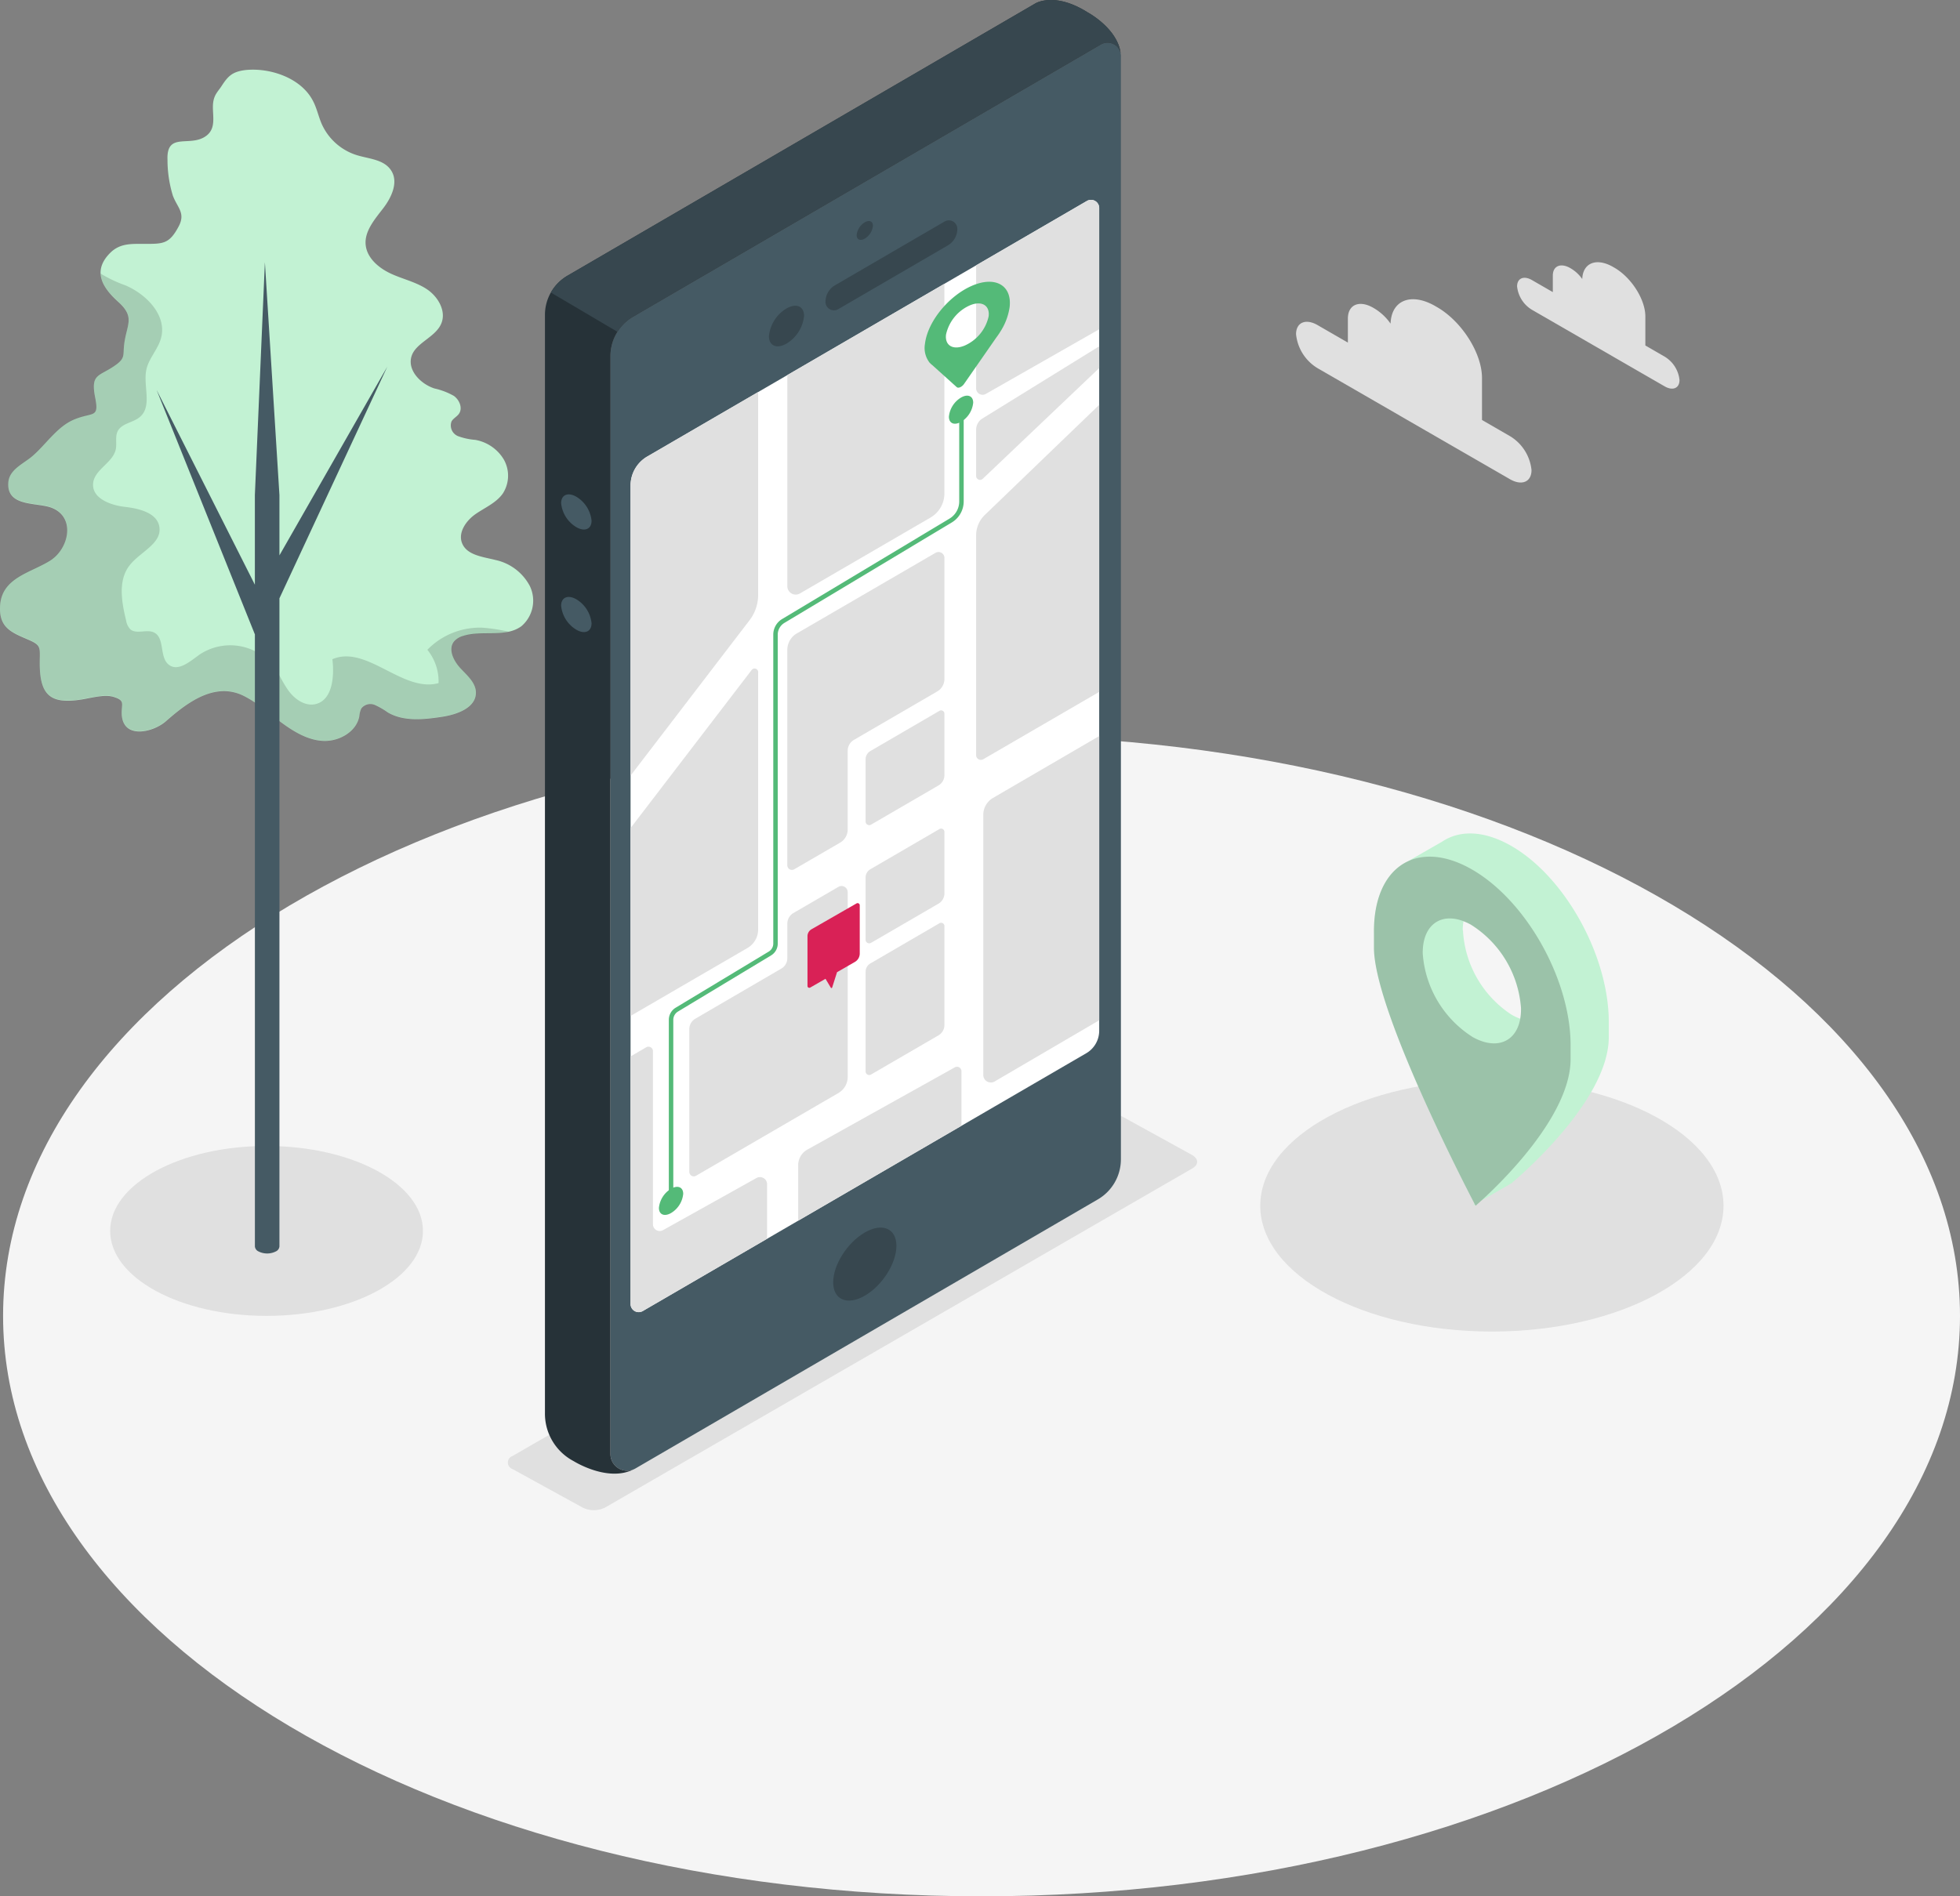
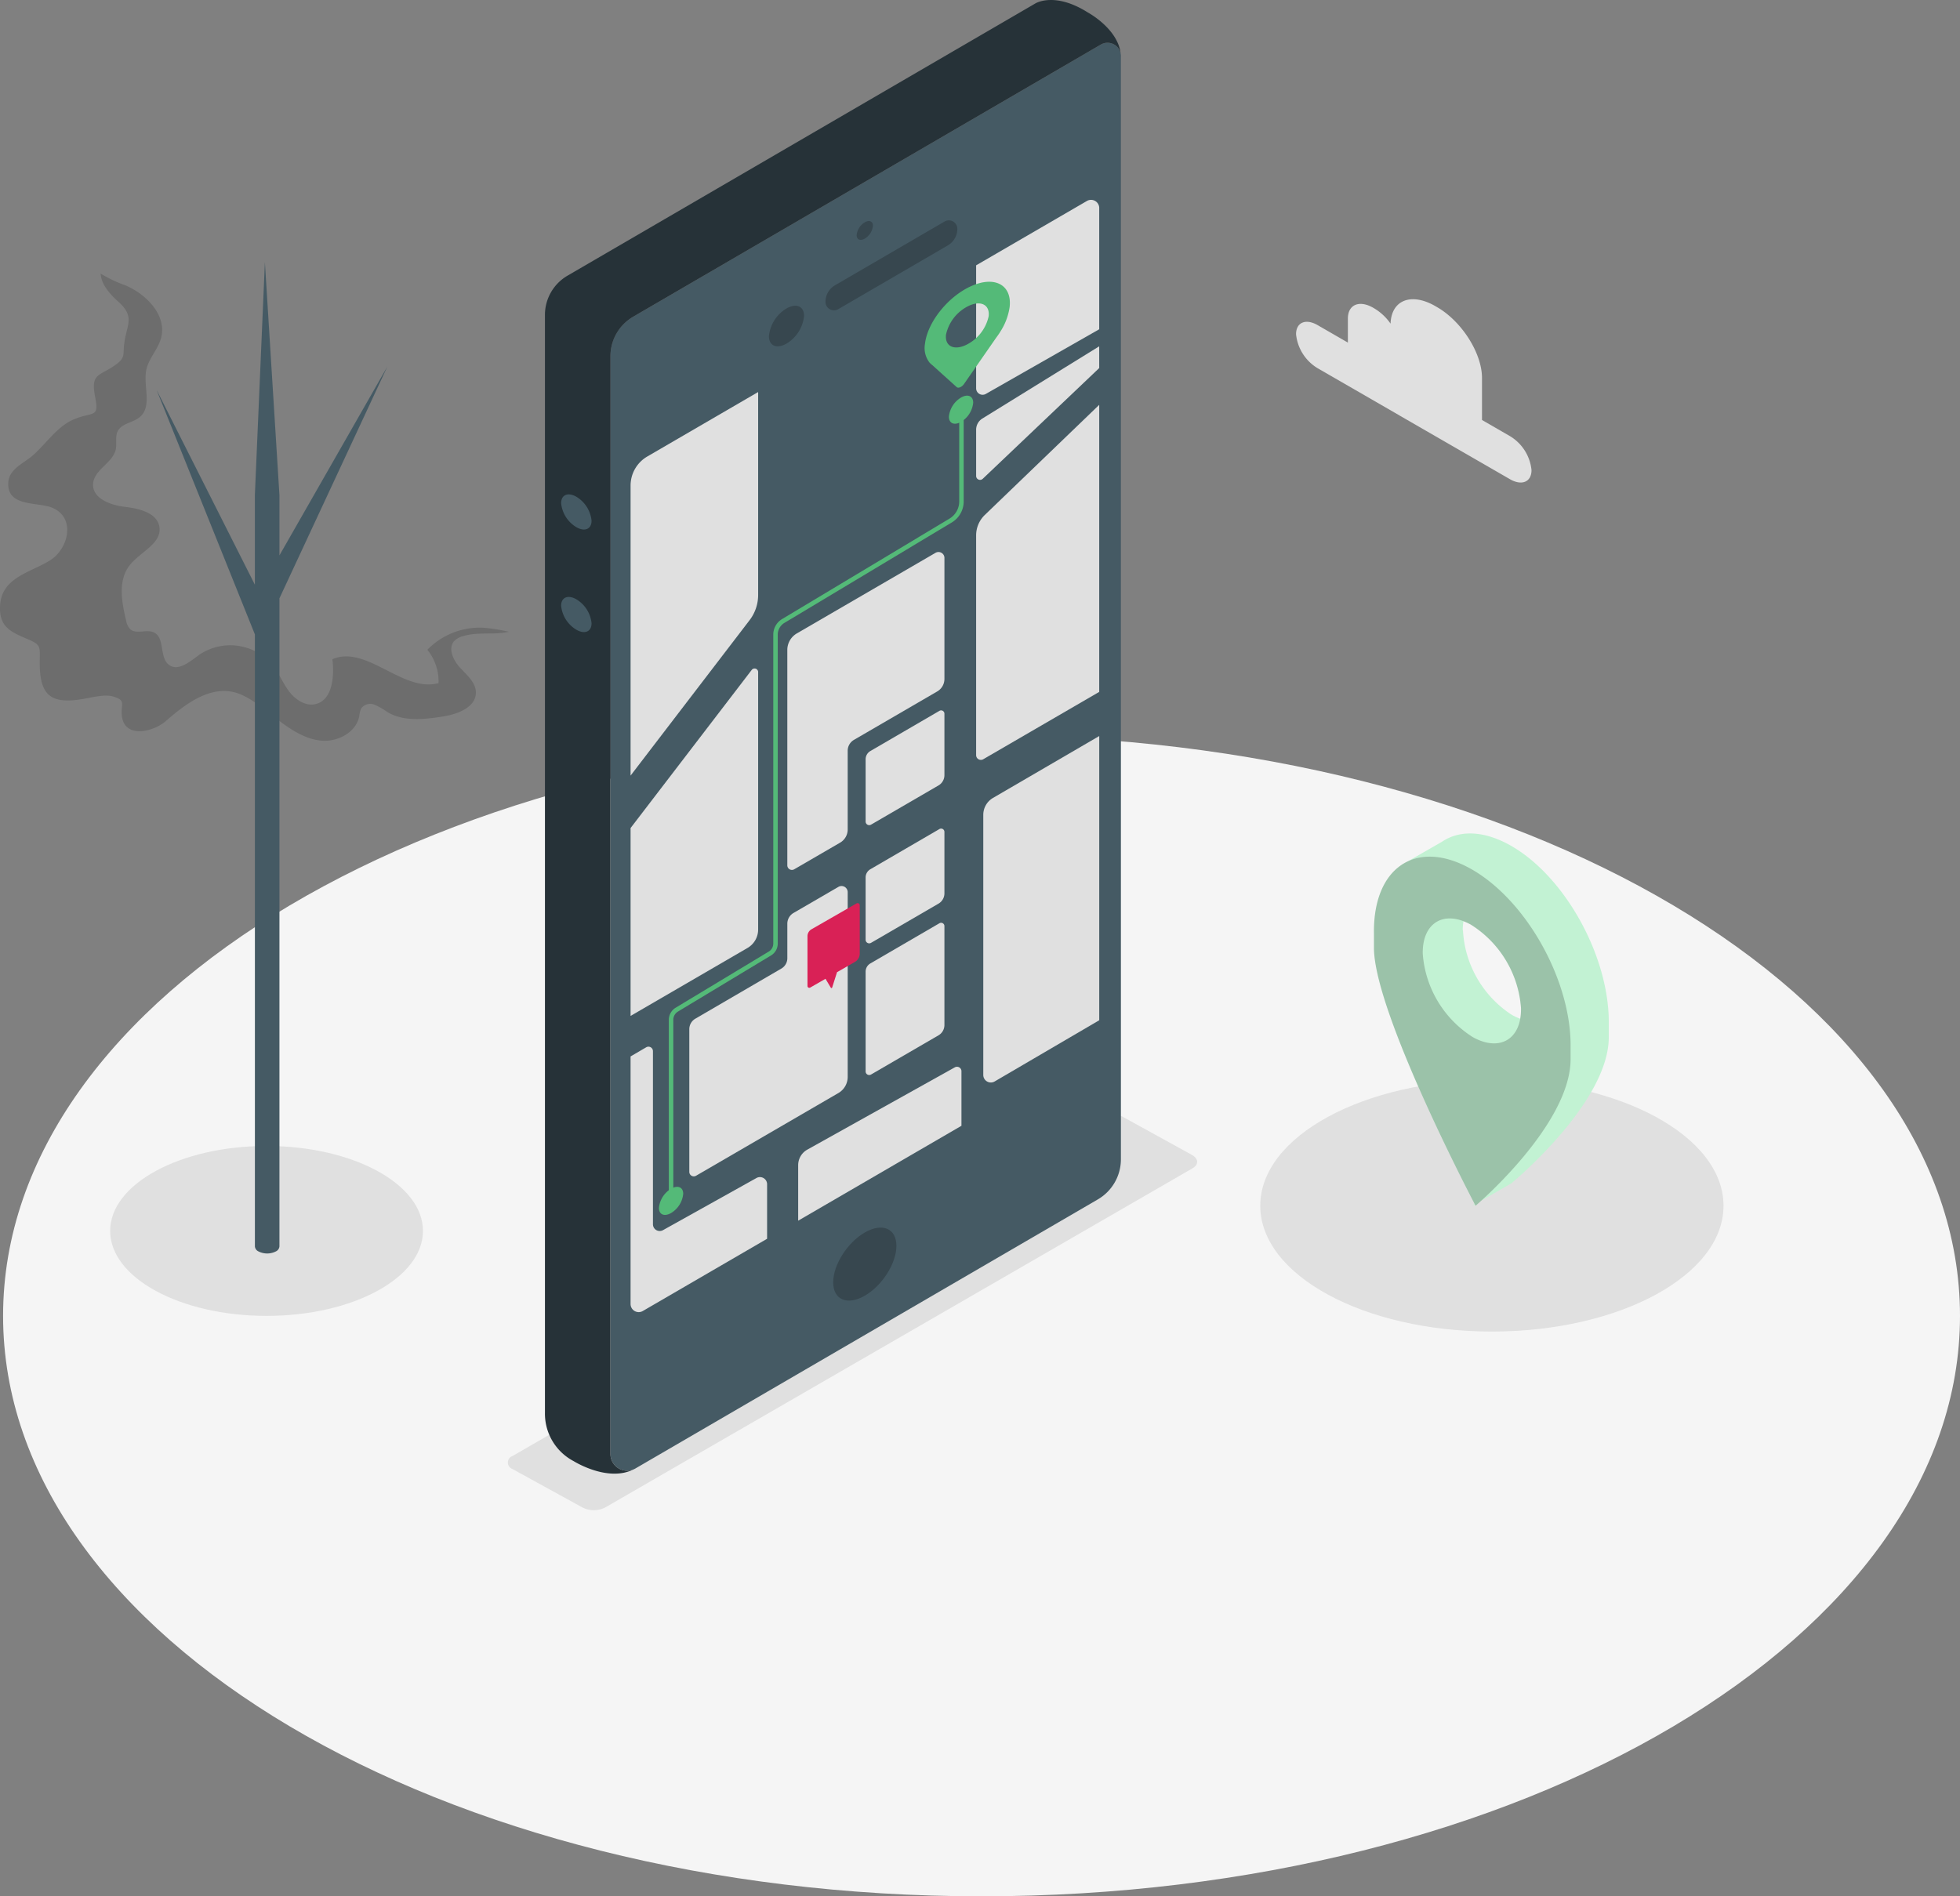
<svg xmlns="http://www.w3.org/2000/svg" width="350.325" height="339.03" viewBox="0 0 350.325 339.03">
  <rect x="0" y="0" width="350.325" height="339.03" fill="#808080" stroke="none" />
  <defs>
    <clipPath id="clip-path">
      <rect id="Rectangle_288" data-name="Rectangle 288" width="350.325" height="339.03" fill="none" />
    </clipPath>
    <clipPath id="clip-path-6">
      <rect id="Rectangle_282" data-name="Rectangle 282" width="90.936" height="83.549" fill="none" />
    </clipPath>
    <clipPath id="clip-path-8">
      <rect id="Rectangle_284" data-name="Rectangle 284" width="35.147" height="62.411" fill="none" />
    </clipPath>
    <clipPath id="clip-path-10">
      <rect id="Rectangle_286" data-name="Rectangle 286" width="52.707" height="141.699" fill="none" />
    </clipPath>
  </defs>
  <g id="Groupe_132" data-name="Groupe 132" transform="translate(-736)">
    <g id="Groupe_131" data-name="Groupe 131" transform="translate(736)" clip-path="url(#clip-path)">
      <g id="Groupe_111" data-name="Groupe 111">
        <g id="Groupe_110" data-name="Groupe 110" clip-path="url(#clip-path)">
          <path id="Tracé_645" data-name="Tracé 645" d="M350.46,267.448c0,57.311-78.3,103.772-174.887,103.772S.686,324.759.686,267.448s78.3-103.772,174.887-103.772S350.46,210.137,350.46,267.448" transform="translate(-0.135 -32.19)" fill="#f5f5f5" />
        </g>
      </g>
      <g id="Groupe_113" data-name="Groupe 113">
        <g id="Groupe_112" data-name="Groupe 112" clip-path="url(#clip-path)">
          <path id="Tracé_646" data-name="Tracé 646" d="M235.356,257.645,130.4,318.272a4.5,4.5,0,0,1-4.073,0l-12.484-6.86a1.237,1.237,0,0,1,0-2.346l104.987-60.635a4.493,4.493,0,0,1,4.073,0l12.452,6.86c1.125.691,1.125,1.7,0,2.354" transform="translate(-22.224 -48.762)" fill="#e0e0e0" />
          <path id="Tracé_647" data-name="Tracé 647" d="M280.4,262.834c0,12.423,18.535,22.493,41.4,22.493s41.4-10.071,41.4-22.493-18.534-22.493-41.4-22.493-41.4,10.071-41.4,22.493" transform="translate(-55.145 -47.268)" fill="#e0e0e0" />
          <path id="Tracé_648" data-name="Tracé 648" d="M24.51,270.228c0,8.388,12.516,15.189,27.956,15.189s27.955-6.8,27.955-15.189-12.516-15.189-27.955-15.189-27.956,6.8-27.956,15.189" transform="translate(-4.82 -50.158)" fill="#e0e0e0" />
        </g>
      </g>
      <g id="Groupe_115" data-name="Groupe 115">
        <g id="Groupe_114" data-name="Groupe 114" clip-path="url(#clip-path)">
          <path id="Tracé_649" data-name="Tracé 649" d="M292.215,71.223l5.414,3.125v-4.3c0-2.5,2.043-3.36,4.54-1.918l.189.109a9.5,9.5,0,0,1,2.9,2.722c.14-4.207,3.682-5.627,8-3.134l.334.194C318,70.568,321.6,76.259,321.6,80.668v7.518l5,2.886a8.016,8.016,0,0,1,3.85,6.074c0,2.118-1.733,2.849-3.85,1.627l-6.658-3.842,0,0L306.9,87.407l0-.006-14.684-8.476a8.017,8.017,0,0,1-3.85-6.074c0-2.118,1.733-2.85,3.85-1.628" transform="translate(-56.712 -13.098)" fill="#e0e0e0" />
-           <path id="Tracé_650" data-name="Tracé 650" d="M340.195,61.547,343.93,63.7V60.738c0-1.722,1.408-2.318,3.131-1.323l.13.076a6.554,6.554,0,0,1,2,1.877c.1-2.9,2.539-3.881,5.519-2.161l.231.133c3.04,1.755,5.528,5.68,5.528,8.721v5.186l3.448,1.991a5.526,5.526,0,0,1,2.656,4.189c0,1.461-1.195,1.966-2.656,1.123L359.321,77.9l0,0-8.992-5.192,0,0-10.128-5.846a5.529,5.529,0,0,1-2.656-4.189c0-1.46,1.2-1.966,2.656-1.122" transform="translate(-66.383 -11.477)" fill="#e0e0e0" />
        </g>
      </g>
      <g id="Groupe_120" data-name="Groupe 120">
        <g id="Groupe_119" data-name="Groupe 119" clip-path="url(#clip-path)">
-           <path id="Tracé_651" data-name="Tracé 651" d="M39.241,126.649a7.775,7.775,0,0,1,4.2.755c2.522,1.221,4.611,3.165,6.852,4.82s4.82,3.213,7.6,3.286,5.824-1.655,6.33-4.41a3.956,3.956,0,0,1,.362-1.406,2.048,2.048,0,0,1,2.41-.619,13.578,13.578,0,0,1,2.306,1.334c2.836,1.671,6.427,1.293,9.64.8,2.707-.394,6.129-1.607,6.121-4.33,0-1.783-1.607-3.109-2.8-4.4s-2.233-3.374-1.109-4.764a3.312,3.312,0,0,1,1.607-.964c3.39-1.1,7.543.37,10.443-1.751a6.013,6.013,0,0,0,1.5-7.174,9.1,9.1,0,0,0-6.105-4.651c-2.273-.578-5.165-.844-6.017-3.037-.739-1.92.755-4.017,2.41-5.173s3.719-2.008,4.892-3.7a5.874,5.874,0,0,0,.161-6.073,7.44,7.44,0,0,0-5.1-3.5,11.43,11.43,0,0,1-3.1-.675A2.067,2.067,0,0,1,80.7,78.409c.305-.562.956-.852,1.326-1.374.715-1,.1-2.5-.916-3.213A12.512,12.512,0,0,0,77.648,72.5c-2.458-.8-4.82-3.213-4.113-5.688s4.29-3.422,5.334-5.913c.932-2.193-.538-4.764-2.514-6.105s-4.434-1.848-6.587-2.868-4.242-2.82-4.418-5.206S67,42.227,68.49,40.291s2.755-4.651,1.454-6.716-4.017-2.1-6.274-2.82a10.188,10.188,0,0,1-6.178-5.567c-.594-1.382-.884-2.884-1.607-4.2-2.185-4.105-7.808-5.9-12.13-5.4-2.265.305-3.021,1.109-4.121,2.8-.635.988-1.285,1.486-1.51,2.844-.329,1.984.723,4.5-1.149,6.017-2.844,2.3-7.23-.8-7.037,4.346a21.863,21.863,0,0,0,.956,6.427c.8,2.161,2.322,3.093,1.036,5.519-1.671,3.133-2.763,3.117-6.105,3.109-2.41,0-4.442-.137-6.218,1.7-3.125,3.213-1.269,6.145,1.5,8.636,3.157,2.828,1.486,4.073,1.076,7.736-.2,1.767.2,2.306-1.374,3.478-2.988,2.217-4.651,1.47-3.816,5.808.8,3.96-.418,2.6-3.848,4.081C10.1,79.4,8.1,82.674,5.63,84.715c-1.607,1.317-4.017,2.33-4.145,4.635C1.2,93.768,6.69,92.8,9.3,93.857c4.266,1.727,3,7.318-.337,9.415C5.437,105.481.3,106.308.014,111.361c-.217,3.88,1.984,4.74,5,6.033,2.41,1.036,2.1,1.342,2.089,4.209,0,5.784,1.944,7.423,7.648,6.475,1.558-.257,3.944-.916,5.5-.45,2.177.659,1.446,1.2,1.5,3.021.161,4.667,5.623,3.35,7.9,1.35,2.651-2.322,5.985-5,9.592-5.35" transform="translate(0 -3.05)" fill="#c2f2d3" />
          <g id="Groupe_118" data-name="Groupe 118" transform="translate(0 48.889)" opacity="0.15" style="isolation: isolate">
            <g id="Groupe_117" data-name="Groupe 117">
              <g id="Groupe_116" data-name="Groupe 116" clip-path="url(#clip-path-6)">
                <path id="Tracé_652" data-name="Tracé 652" d="M82.709,125.719c2.6-.843,5.623-.185,8.226-.8a31.161,31.161,0,0,0-4.611-.723,13.064,13.064,0,0,0-9.937,3.944,8.972,8.972,0,0,1,2,5.961c-6.427,1.751-12.853-6.909-18.975-4.274.378,3.125,0,7.326-3.029,8.033-1.791.4-3.591-.8-4.7-2.257s-1.791-3.213-2.908-4.675a9.889,9.889,0,0,0-13.134-1.912c-1.671,1.213-3.76,3.045-5.422,1.832-1.791-1.293-.7-4.82-2.675-5.792-1.317-.659-3.157.378-4.258-.586a3,3,0,0,1-.755-1.607c-.8-3.3-1.462-7.118.619-9.8,1.848-2.41,5.76-3.856,5.342-6.844-.361-2.555-3.607-3.334-6.178-3.631s-5.808-1.5-5.68-4.081,3.559-3.752,4.065-6.234c.209-1.06-.145-2.241.337-3.213.731-1.454,2.82-1.51,4.017-2.587,2.193-1.944.49-5.575,1.109-8.435.442-2.024,2.081-3.615,2.619-5.623,1.093-4.017-2.547-7.792-6.346-9.423a23.548,23.548,0,0,1-4.306-2.024l-.137-.1c.088,1.807,1.43,3.486,3.117,5,3.157,2.828,1.486,4.073,1.076,7.736-.2,1.767.2,2.306-1.374,3.478-2.988,2.217-4.651,1.47-3.816,5.808.8,3.96-.418,2.6-3.848,4.081C10.1,88.268,8.1,91.545,5.63,93.586c-1.607,1.317-4.017,2.33-4.145,4.635-.289,4.418,5.206,3.454,7.816,4.507,4.266,1.727,3,7.318-.337,9.415C5.437,114.352.3,115.179.014,120.232c-.217,3.88,1.984,4.74,5,6.033,2.41,1.036,2.1,1.342,2.089,4.209,0,5.784,1.944,7.423,7.648,6.475,1.558-.257,3.944-.916,5.5-.45,2.177.659,1.446,1.2,1.5,3.021.161,4.667,5.623,3.35,7.9,1.35,2.651-2.3,5.985-4.973,9.584-5.326a7.775,7.775,0,0,1,4.2.755c2.522,1.221,4.611,3.165,6.852,4.82s4.82,3.213,7.6,3.286,5.824-1.655,6.33-4.41a3.956,3.956,0,0,1,.361-1.406,2.048,2.048,0,0,1,2.41-.619,13.578,13.578,0,0,1,2.306,1.334c2.836,1.671,6.427,1.293,9.64.8,2.707-.394,6.129-1.607,6.121-4.33,0-1.783-1.607-3.109-2.8-4.4s-2.233-3.374-1.109-4.764a3.3,3.3,0,0,1,1.558-.892" transform="translate(0 -60.858)" />
              </g>
            </g>
          </g>
          <path id="Tracé_653" data-name="Tracé 653" d="M34.848,81.2l17.561,34.816V99.995L54.2,58.358,56.8,99.995v10.773l19.28-33.74L56.8,118.447V234.32a1.093,1.093,0,0,1-.643.892,3.454,3.454,0,0,1-3.1,0,1.093,1.093,0,0,1-.643-.892V124.9Z" transform="translate(-6.854 -11.477)" fill="#455a64" />
        </g>
      </g>
      <g id="Groupe_125" data-name="Groupe 125">
        <g id="Groupe_124" data-name="Groupe 124" clip-path="url(#clip-path)">
          <path id="Tracé_654" data-name="Tracé 654" d="M330.268,187.731c-4.855-2.792-9.235-2.89-12.391-.772l-6.149,3.526c-3.789,1.786-6.143,6.326-6.031,12.936v2.692c.186,11.1,16,41.79,17.962,45.553-.215.233-.353.381-.353.381l.424-.245.128.245s.382-.326,1.021-.908l5.39-3.109s17.4-14.343,17.4-26.128v-2.692c0-11.84-7.79-25.929-17.4-31.479M323.03,201.8a19.232,19.232,0,0,1,8.948,14.928,9.84,9.84,0,0,1-.139,1.885,10.005,10.005,0,0,1-1.571-.737,19.222,19.222,0,0,1-8.661-15.072h-.044a10.014,10.014,0,0,1,.134-1.617,10.094,10.094,0,0,1,1.334.613" transform="translate(-60.12 -36.48)" fill="#c2f2d3" />
          <g id="Groupe_123" data-name="Groupe 123" transform="translate(245.572 153.156)" opacity="0.2" style="isolation: isolate">
            <g id="Groupe_122" data-name="Groupe 122">
              <g id="Groupe_121" data-name="Groupe 121" clip-path="url(#clip-path-8)">
                <path id="Tracé_655" data-name="Tracé 655" d="M305.7,207.129c.2,11.827,18.162,45.933,18.162,45.933s17.168-14.587,16.981-26.414v-2.693c-.2-11.827-8.22-25.8-17.93-31.181S305.5,192.6,305.7,204.436Zm8.717.86c-.088-5.516,3.773-7.867,8.617-5.175a19.232,19.232,0,0,1,8.948,14.929c.1,5.516-3.763,7.867-8.617,5.174a19.285,19.285,0,0,1-8.948-14.928" transform="translate(-305.692 -190.651)" />
              </g>
            </g>
          </g>
        </g>
      </g>
      <g id="Groupe_130" data-name="Groupe 130">
        <g id="Groupe_129" data-name="Groupe 129" clip-path="url(#clip-path)">
          <path id="Tracé_656" data-name="Tracé 656" d="M223.475,9.839,139.848,58.518a8.094,8.094,0,0,0-4.022,7V261.835a2.973,2.973,0,0,0,4.47,2.57l82.641-48.1a8.3,8.3,0,0,0,4.123-7.171V11.9a2.385,2.385,0,0,0-3.584-2.061" transform="translate(-26.713 -1.871)" fill="#455a64" />
          <path id="Tracé_657" data-name="Tracé 657" d="M249.392,12.433v.261c0-.155-.008-.3-.016-.457a.809.809,0,0,1,.016.2" transform="translate(-49.044 -2.407)" fill="#37474f" />
-           <path id="Tracé_658" data-name="Tracé 658" d="M221.855,44.676l-78.57,45.686a6.012,6.012,0,0,0-2.99,5.2v146.32a1.455,1.455,0,0,0,2.187,1.258l79.263-46.09a4.653,4.653,0,0,0,2.314-4.021V45.943a1.466,1.466,0,0,0-2.2-1.268" transform="translate(-27.592 -8.747)" fill="#fff" />
          <path id="Tracé_659" data-name="Tracé 659" d="M141.288,326.808a3.166,3.166,0,0,1-.4.194c.133-.066.27-.118.4-.194" transform="translate(-27.708 -64.273)" fill="#37474f" />
          <path id="Tracé_660" data-name="Tracé 660" d="M224.143,9.52A2.394,2.394,0,0,0,220.6,7.968L136.983,56.646a8.148,8.148,0,0,0-4.028,6.994V259.962a2.981,2.981,0,0,0,4.069,2.77c-4.633,2.287-10.638-1.5-10.638-1.5a9.576,9.576,0,0,1-5.139-8.627V56.287a8.113,8.113,0,0,1,4.02-6.994L208.9.615s3.415-2.157,9.372,1.61c0,0,5.31,2.835,5.874,7.3" transform="translate(-23.844 0)" fill="#263238" />
-           <path id="Tracé_661" data-name="Tracé 661" d="M224.4,9.52a2.394,2.394,0,0,0-3.538-1.552L137.243,56.646a8.056,8.056,0,0,0-2.77,2.68L122.561,52.3a8.106,8.106,0,0,1,2.966-3.006L209.157.615s3.415-2.157,9.372,1.61c0,0,5.31,2.835,5.874,7.3" transform="translate(-24.104 0)" fill="#37474f" />
          <path id="Tracé_662" data-name="Tracé 662" d="M177.364,69.859a6.512,6.512,0,0,1-3.14,4.953c-1.734,1-3.14.407-3.14-1.327a6.512,6.512,0,0,1,3.14-4.953c1.734-1,3.14-.407,3.14,1.327" transform="translate(-33.647 -13.382)" fill="#37474f" />
          <path id="Tracé_663" data-name="Tracé 663" d="M196.68,276.469c0,3.121-2.531,7.112-5.651,8.914s-5.651.733-5.651-2.388,2.53-7.112,5.651-8.914,5.651-.733,5.651,2.388" transform="translate(-36.458 -53.731)" fill="#37474f" />
          <path id="Tracé_664" data-name="Tracé 664" d="M124.849,111.6a5.638,5.638,0,0,0,2.719,4.289c1.5.867,2.719.353,2.719-1.15a5.642,5.642,0,0,0-2.719-4.289c-1.5-.867-2.719-.352-2.719,1.15" transform="translate(-24.554 -21.64)" fill="#455a64" />
          <path id="Tracé_665" data-name="Tracé 665" d="M124.849,134.423a5.638,5.638,0,0,0,2.719,4.289c1.5.867,2.719.353,2.719-1.15a5.642,5.642,0,0,0-2.719-4.289c-1.5-.867-2.719-.352-2.719,1.15" transform="translate(-24.554 -26.128)" fill="#455a64" />
          <path id="Tracé_666" data-name="Tracé 666" d="M193.512,50.035a3.019,3.019,0,0,1-1.456,2.3c-.8.464-1.455.188-1.455-.615a3.019,3.019,0,0,1,1.455-2.3c.8-.464,1.456-.189,1.456.615" transform="translate(-37.485 -9.675)" fill="#37474f" />
          <path id="Tracé_667" data-name="Tracé 667" d="M185.941,64.92l19.588-11.4a3.431,3.431,0,0,0,1.705-2.966,1.515,1.515,0,0,0-2.277-1.309l-19.588,11.4a3.431,3.431,0,0,0-1.705,2.966,1.515,1.515,0,0,0,2.277,1.309" transform="translate(-36.121 -9.643)" fill="#37474f" />
          <path id="Tracé_668" data-name="Tracé 668" d="M163.1,87.249v36.266a7.414,7.414,0,0,1-1.527,4.52L140.3,155.824V103.976a6.01,6.01,0,0,1,2.984-5.2Z" transform="translate(-27.592 -17.159)" fill="#e0e0e0" />
-           <path id="Tracé_669" data-name="Tracé 669" d="M177.423,118.526l23.357-13.581a4.968,4.968,0,0,0,2.471-4.3V63.156L175.177,79.48v37.754a1.5,1.5,0,0,0,2.246,1.292" transform="translate(-34.452 -12.421)" fill="#e0e0e0" />
          <path id="Tracé_670" data-name="Tracé 670" d="M203.256,123.915v21.633a2.583,2.583,0,0,1-1.285,2.232l-14.886,8.658a2.253,2.253,0,0,0-1.119,1.946v14.074a2.725,2.725,0,0,1-1.356,2.356l-8.2,4.763a.822.822,0,0,1-1.236-.711v-38.5a3.422,3.422,0,0,1,1.7-2.959L201.66,123a1.062,1.062,0,0,1,1.6.918" transform="translate(-34.452 -24.161)" fill="#e0e0e0" />
          <path id="Tracé_671" data-name="Tracé 671" d="M193.442,165.367l12.351-7.189a.591.591,0,0,1,.888.511v10.988a2.13,2.13,0,0,1-1.06,1.841L193.56,178.53a.641.641,0,0,1-.963-.554V166.837a1.7,1.7,0,0,1,.845-1.469" transform="translate(-37.878 -31.093)" fill="#e0e0e0" />
          <path id="Tracé_672" data-name="Tracé 672" d="M193.442,191.673l12.351-7.189a.591.591,0,0,1,.888.511v10.988a2.13,2.13,0,0,1-1.06,1.841l-12.062,7.011a.641.641,0,0,1-.963-.554V193.143a1.7,1.7,0,0,1,.845-1.469" transform="translate(-37.878 -36.266)" fill="#e0e0e0" />
          <path id="Tracé_673" data-name="Tracé 673" d="M193.442,212.637l12.351-7.189a.591.591,0,0,1,.888.511v17.689a2.13,2.13,0,0,1-1.06,1.842L193.56,232.5a.641.641,0,0,1-.963-.554v-17.84a1.7,1.7,0,0,1,.845-1.469" transform="translate(-37.878 -40.389)" fill="#e0e0e0" />
          <path id="Tracé_674" data-name="Tracé 674" d="M206.774,238.225v9.74L177.59,264.932v-9.924a3.184,3.184,0,0,1,1.632-2.78l26.355-14.706a.8.8,0,0,1,1.2.7" transform="translate(-34.926 -46.693)" fill="#e0e0e0" />
          <path id="Tracé_675" data-name="Tracé 675" d="M163.1,149.417v46.021a3.813,3.813,0,0,1-1.9,3.3L140.3,210.889V177.3l21.65-28.27a.643.643,0,0,1,1.155.392" transform="translate(-27.592 -29.258)" fill="#e0e0e0" />
          <path id="Tracé_676" data-name="Tracé 676" d="M239.184,45.946V67.615l-20.269,11.56a1.158,1.158,0,0,1-1.732-1.007V56.183l19.8-11.505a1.467,1.467,0,0,1,2.205,1.268" transform="translate(-42.713 -8.747)" fill="#e0e0e0" />
          <path id="Tracé_677" data-name="Tracé 677" d="M239.184,90.1v51.321l-20.726,12.041a.849.849,0,0,1-1.275-.734V113.439a5.074,5.074,0,0,1,1.554-3.654Z" transform="translate(-42.713 -17.721)" fill="#e0e0e0" />
          <path id="Tracé_678" data-name="Tracé 678" d="M239.18,77.075,218.3,89.983a2.354,2.354,0,0,0-1.116,2v8.258a.7.7,0,0,0,1.19.511l20.811-19.792Z" transform="translate(-42.713 -15.158)" fill="#e0e0e0" />
          <path id="Tracé_679" data-name="Tracé 679" d="M181.677,198.273v33.035a3.336,3.336,0,0,1-1.66,2.886l-25.444,14.788a.8.8,0,0,1-1.206-.693V222.771a2.164,2.164,0,0,1,1.065-1.859l15.39-8.971a2.142,2.142,0,0,0,1.065-1.859v-6.168A2.223,2.223,0,0,1,171.993,202l8.038-4.669a1.1,1.1,0,0,1,1.646.947" transform="translate(-30.162 -38.778)" fill="#e0e0e0" />
          <path id="Tracé_680" data-name="Tracé 680" d="M164.7,257.542v9.744l-22.222,12.919a1.454,1.454,0,0,1-2.18-1.265V234.687l2.8-1.637a.8.8,0,0,1,1.2.692v30.952a1.207,1.207,0,0,0,1.788,1.055l16.707-9.323a1.281,1.281,0,0,1,1.909,1.115" transform="translate(-27.592 -45.813)" fill="#e0e0e0" />
          <path id="Tracé_681" data-name="Tracé 681" d="M239.5,163.808v50.813l-18.686,10.94a1.352,1.352,0,0,1-2.04-1.165v-46.5a3.506,3.506,0,0,1,1.738-3.024Z" transform="translate(-43.025 -32.216)" fill="#e0e0e0" />
          <path id="Tracé_682" data-name="Tracé 682" d="M149.611,232.878h-.8V200.254a2.533,2.533,0,0,1,1.219-2.159l16.649-10.042a1.667,1.667,0,0,0,.8-1.418V131.387a3.253,3.253,0,0,1,1.573-2.777l29.931-17.962a3.587,3.587,0,0,0,1.732-3.06V91.179h.8v16.408a4.394,4.394,0,0,1-2.122,3.749L169.462,129.3a2.45,2.45,0,0,0-1.183,2.089v55.248a2.473,2.473,0,0,1-1.188,2.106l-16.651,10.042a1.728,1.728,0,0,0-.83,1.472Z" transform="translate(-29.266 -17.932)" fill="#54ba78" />
          <path id="Tracé_684" data-name="Tracé 684" d="M150.947,265.392a4.5,4.5,0,0,1-2.171,3.425c-1.2.692-2.171.281-2.171-.918a4.5,4.5,0,0,1,2.171-3.425c1.2-.692,2.171-.282,2.171.917" transform="translate(-28.832 -51.948)" fill="#54ba78" />
          <path id="Tracé_685" data-name="Tracé 685" d="M215.468,89.311a4.5,4.5,0,0,1-2.171,3.425c-1.2.692-2.171.281-2.171-.918a4.5,4.5,0,0,1,2.171-3.425c1.2-.692,2.171-.282,2.171.917" transform="translate(-41.522 -17.318)" fill="#54ba78" />
          <path id="Tracé_686" data-name="Tracé 686" d="M219.184,71.742h0a11.018,11.018,0,0,0,1.738-4.5c.452-3.912-2.566-5.621-6.739-3.815s-7.937,6.449-8.389,10.361a4.26,4.26,0,0,0,.829,3.39l0,0,.053.047a2.946,2.946,0,0,0,.414.374l4.375,3.944c.285.258.932-.022,1.31-.567l5.767-8.3c.226-.3.443-.612.643-.925Zm-5.408-4.8c2.108-.912,3.626-.052,3.4,1.923a7.452,7.452,0,0,1-4.225,5.222c-2.108.912-3.626.052-3.4-1.923a7.452,7.452,0,0,1,4.225-5.222" transform="translate(-40.464 -12.332)" fill="#54ba78" />
          <path id="Tracé_687" data-name="Tracé 687" d="M188.425,201.047l-8.047,4.622a1.432,1.432,0,0,0-.718,1.241v8.9a.326.326,0,0,0,.488.282l2.733-1.569.95,1.591a.132.132,0,0,0,.24-.027l.872-2.748,3.19-1.832a1.727,1.727,0,0,0,.868-1.5V201.38a.384.384,0,0,0-.575-.333" transform="translate(-35.333 -39.53)" fill="#d92156" />
        </g>
      </g>
    </g>
  </g>
</svg>